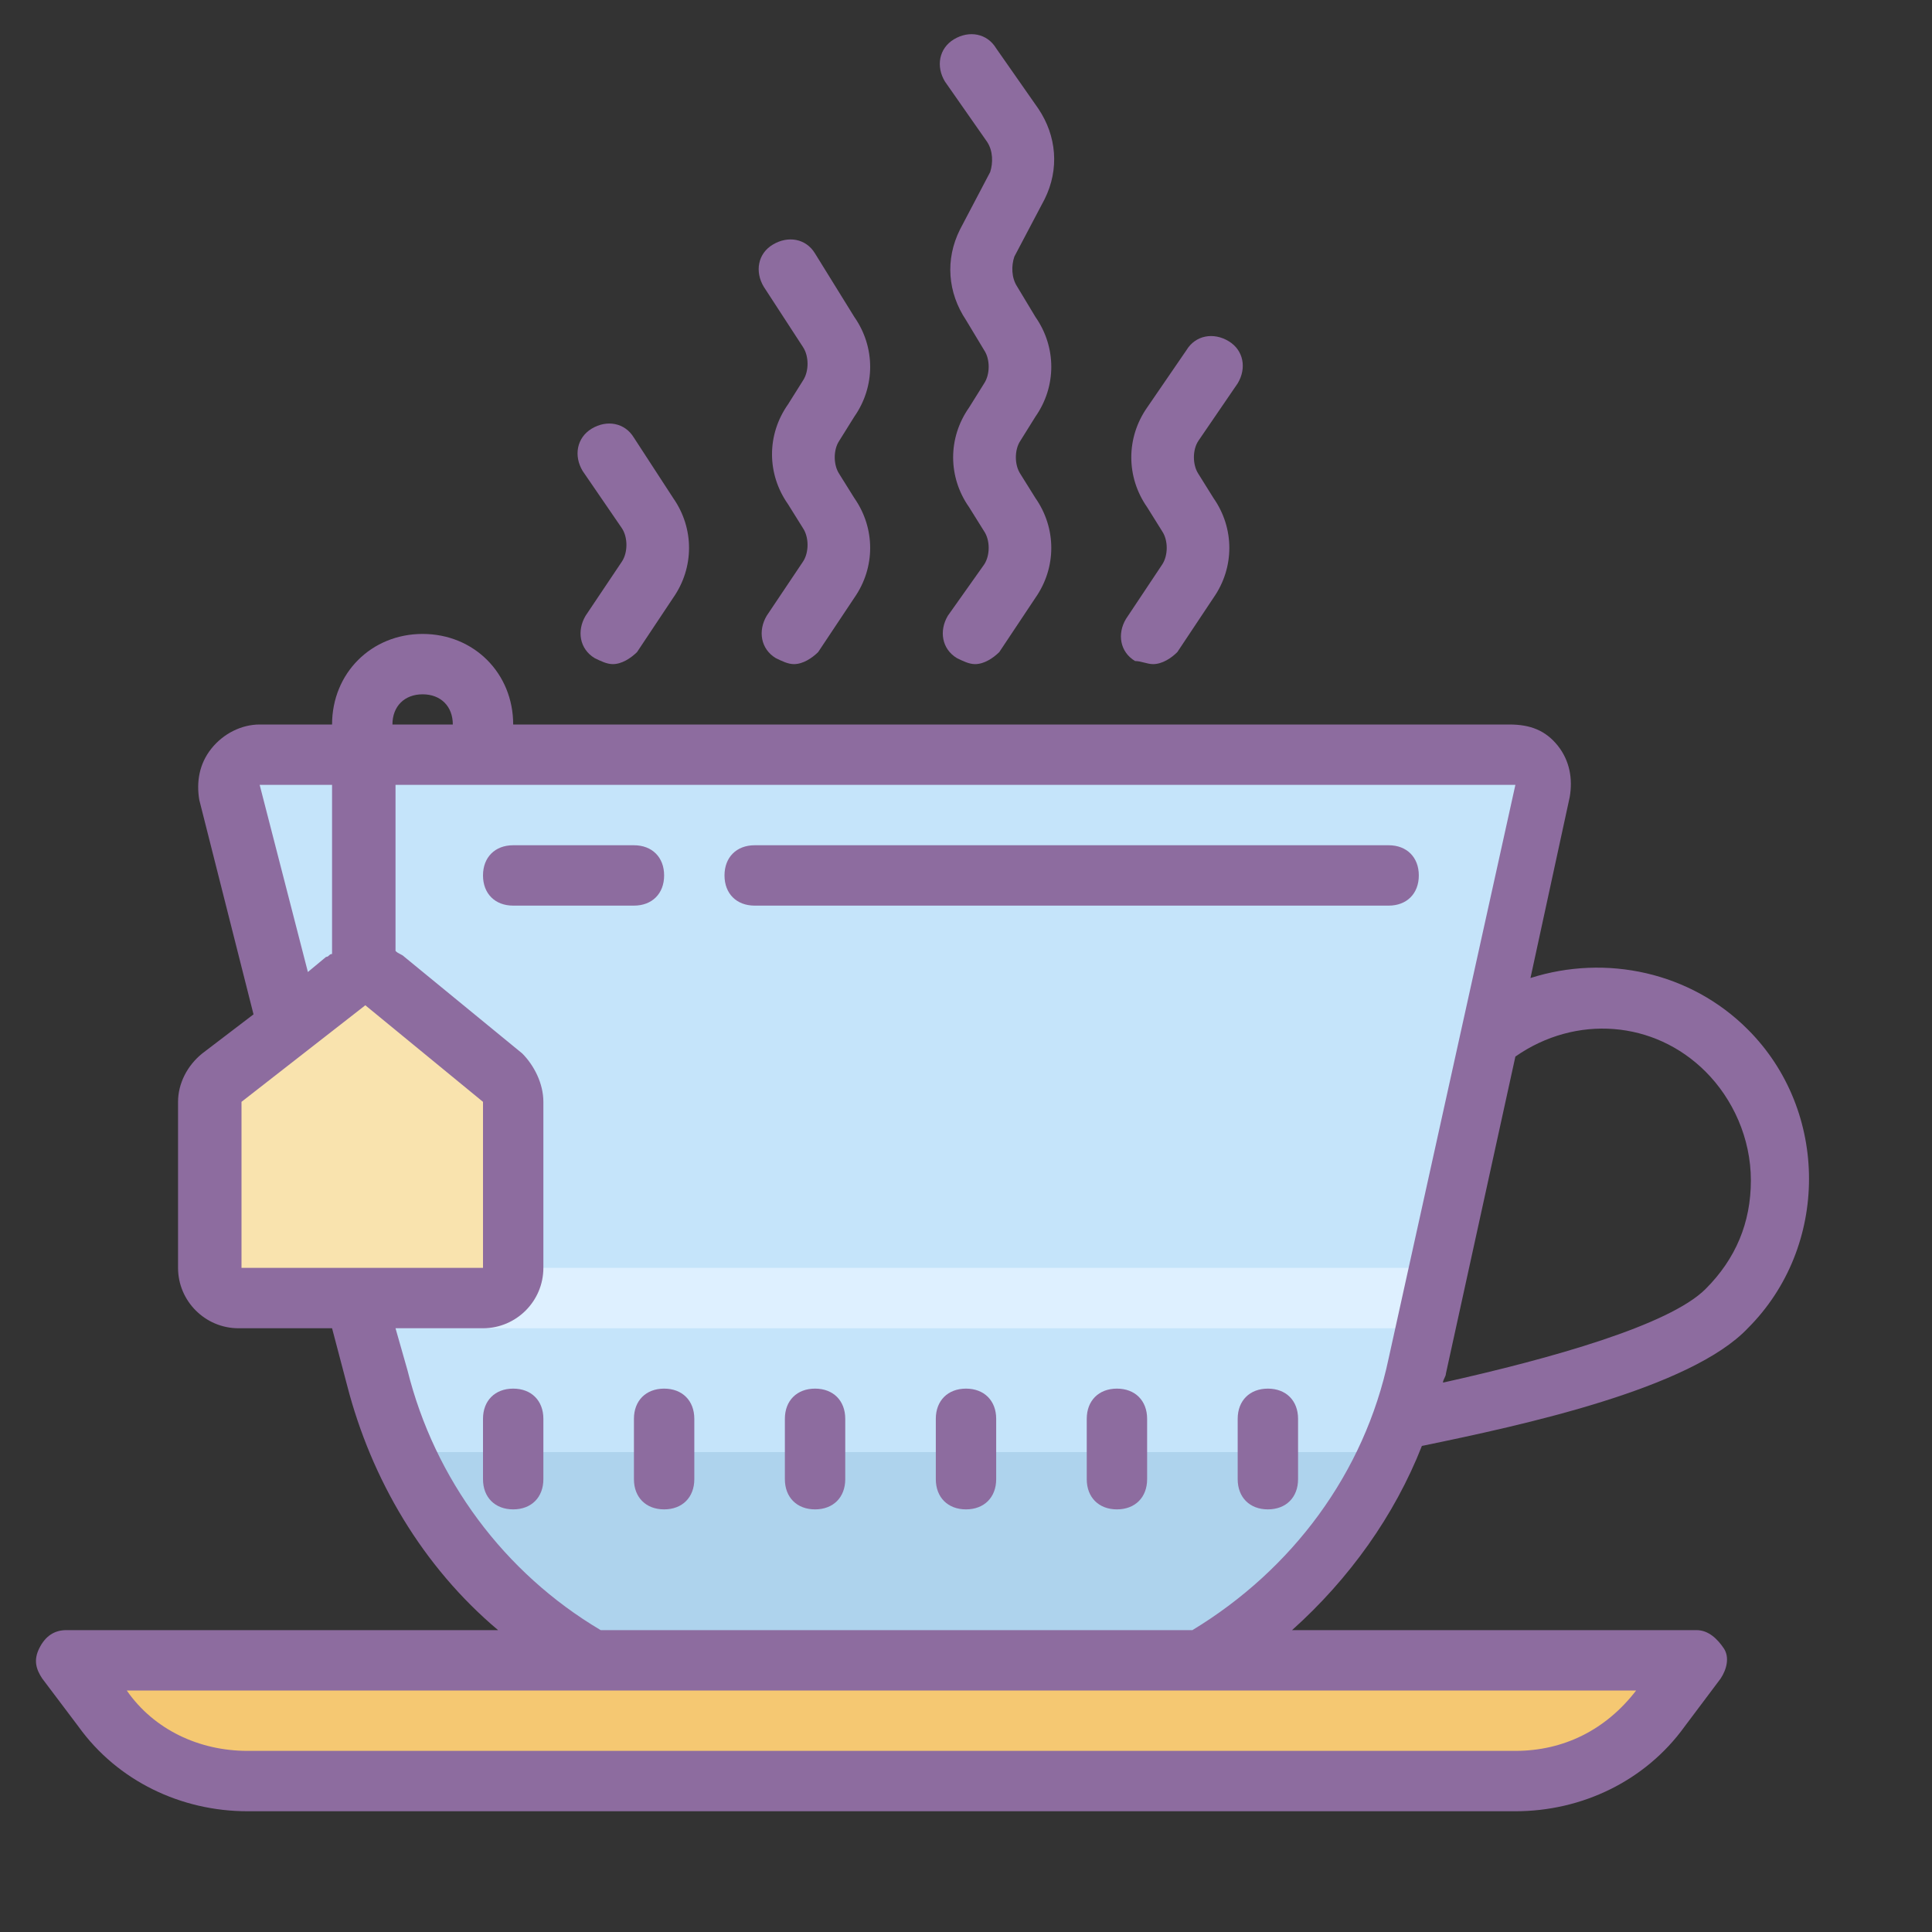
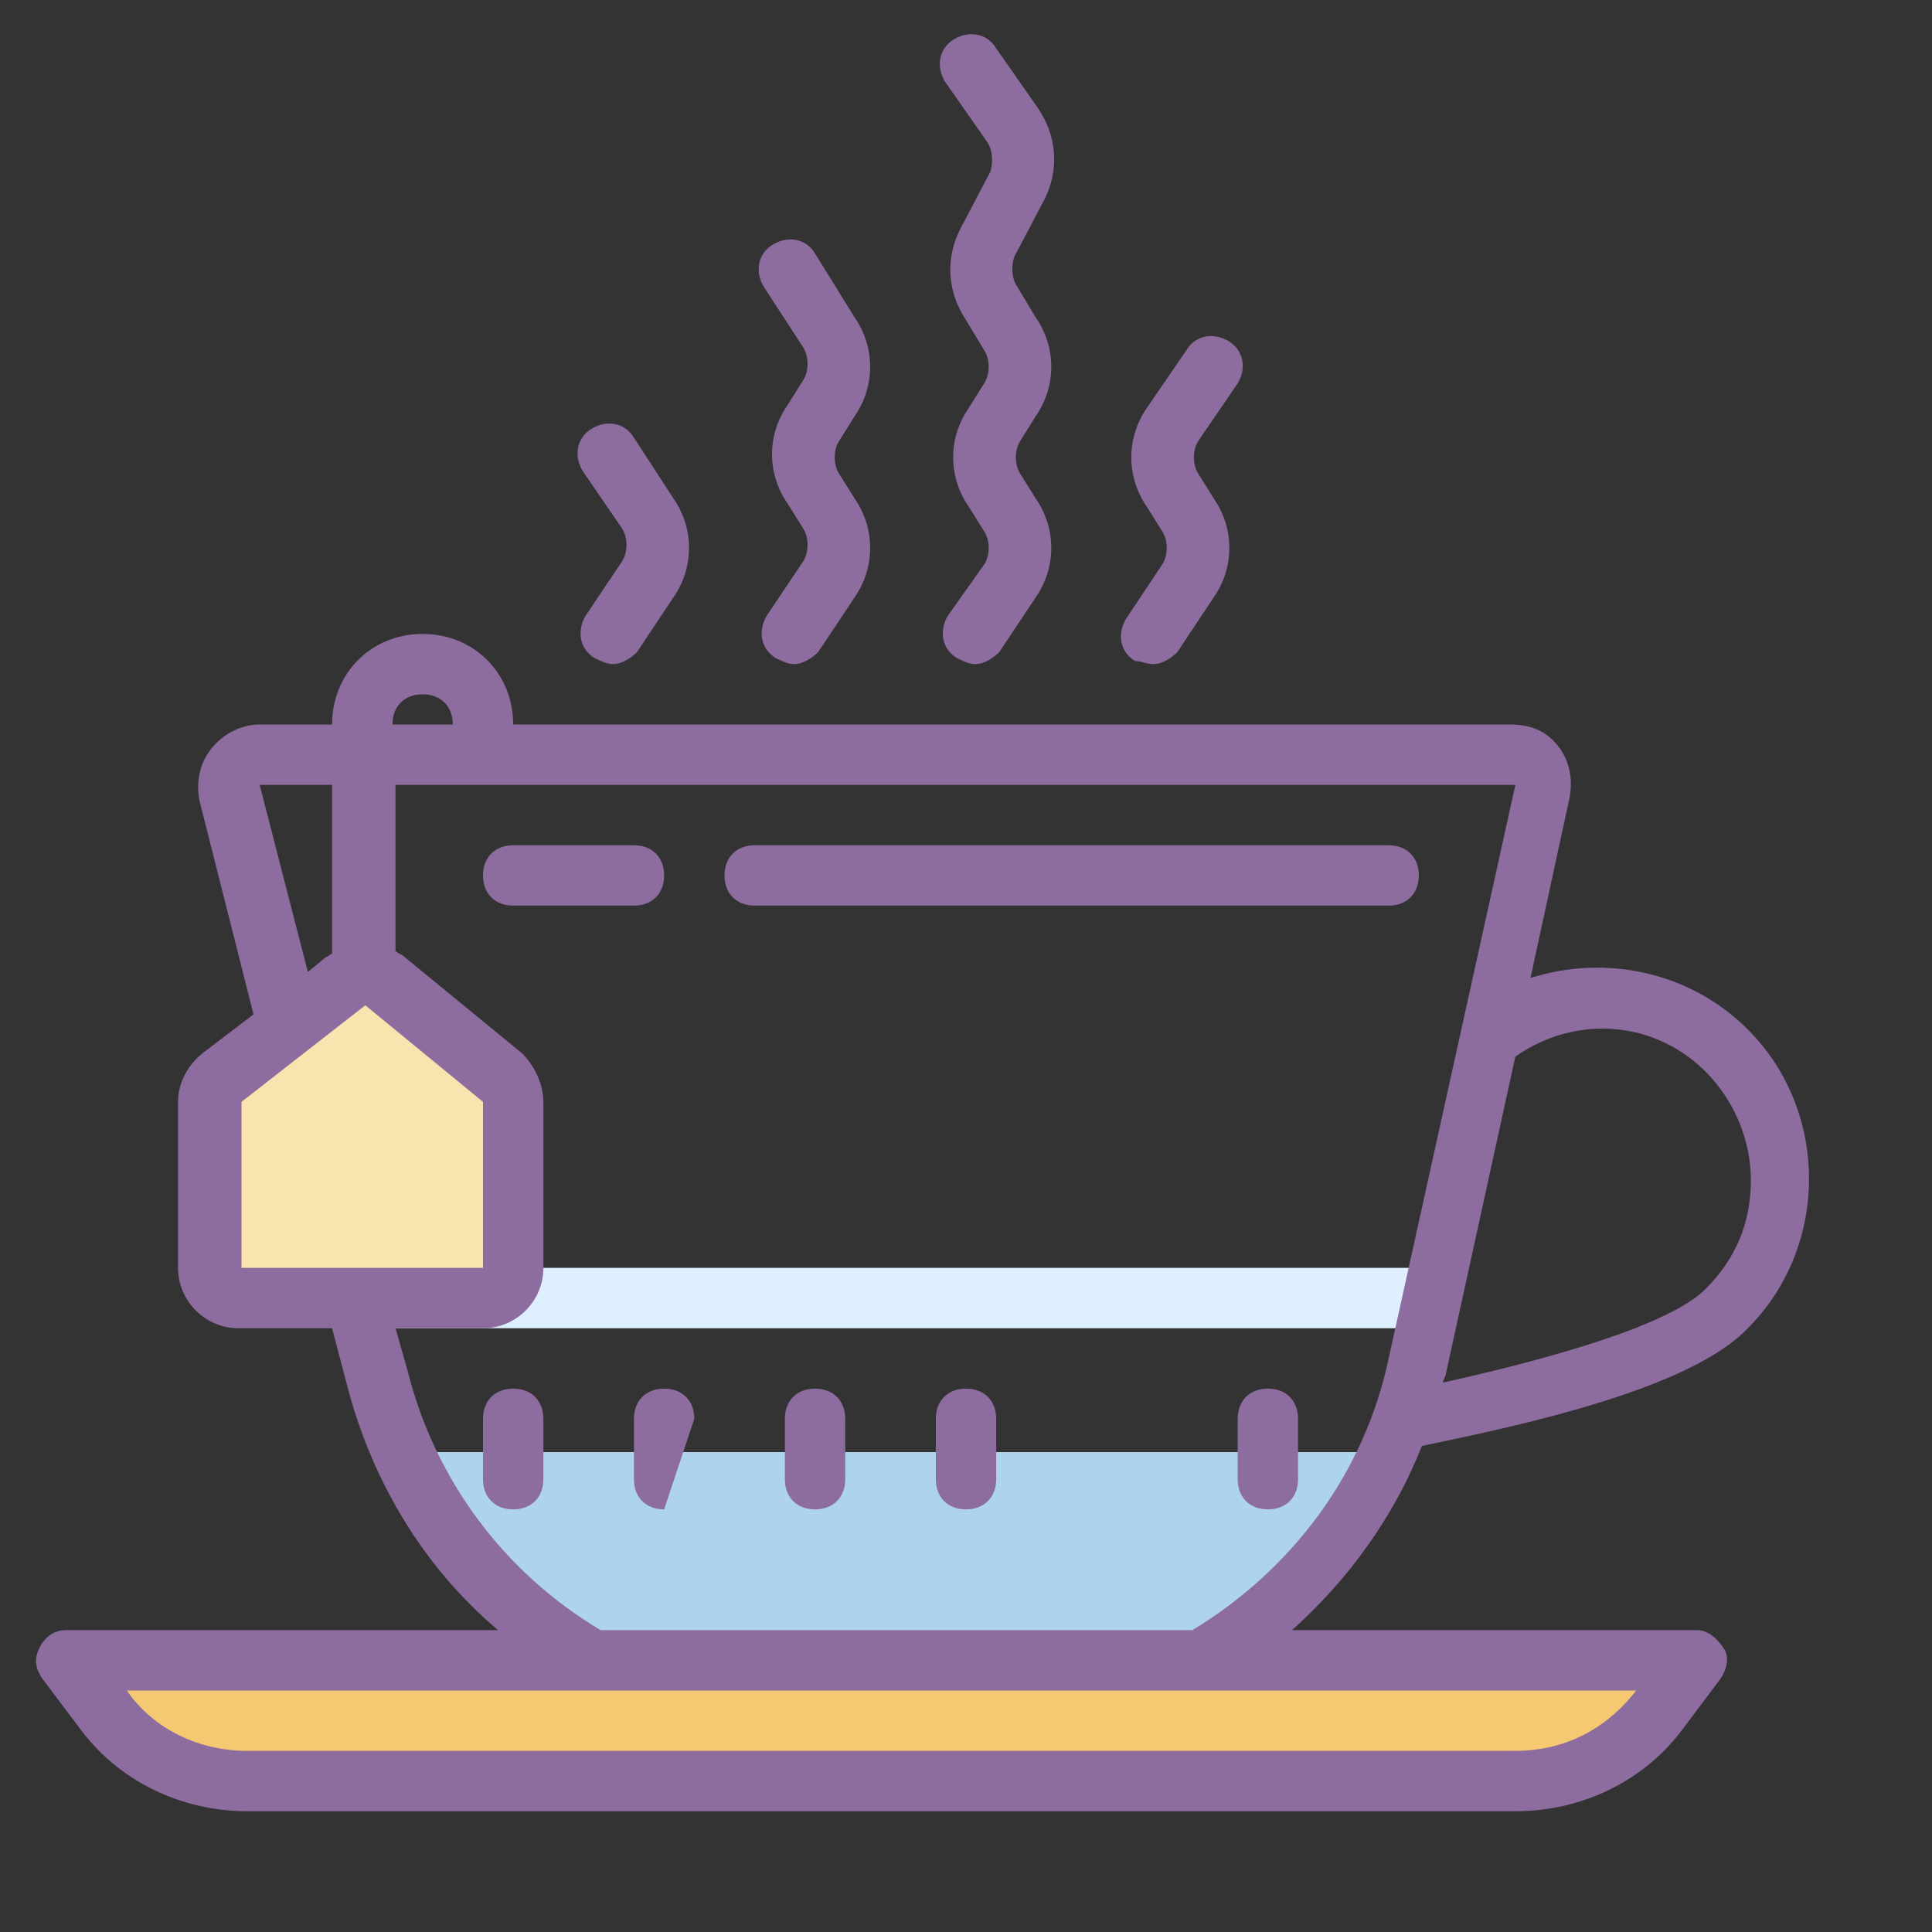
<svg xmlns="http://www.w3.org/2000/svg" viewBox="0 0 64 64" version="1.1" width="100" height="100" style="fill: rgb(0, 0, 0);">
  <rect x="0" y="0" width="64" height="64" fill="#333333" stroke="none" />
  <g id="surface1">
-     <path style=" fill:#C5E4FA;" d="M 47 46 L 41 55 L 18 55 L 13 46 L 8 25 L 51 25 Z " />
    <path style=" fill:#DEF0FF;" d="M 48 43 C 48 43.602 47.602 44 47 44 L 13 44 C 12.398 44 12 43.602 12 43 C 12 42.398 12.398 42 13 42 L 47 42 C 47.602 42 48 42.398 48 43 Z " />
    <path style=" fill:#AED3ED;" d="M 14.199 48.102 L 18 55 L 41 55 L 45.602 48.102 Z " />
    <path style=" fill:#F5C872;" d="M 53 59 L 6 59 L 3 55 L 55 55 Z " />
    <path style=" fill:#F9E3AE;" d="M 16 43 L 8 43 C 7.398 43 7 42.602 7 42 L 7 36.5 C 7 36.199 7.102 35.898 7.398 35.699 L 11.5 32.5 C 11.898 32.199 12.398 32.199 12.699 32.5 L 16.602 35.699 C 16.801 35.898 17 36.199 17 36.5 L 17 42 C 17 42.602 16.602 43 16 43 Z " />
    <path style=" fill:#8D6C9F;" d="M 47 29 C 47 28.398 46.602 28 46 28 L 25 28 C 24.398 28 24 28.398 24 29 C 24 29.602 24.398 30 25 30 L 46 30 C 46.602 30 47 29.602 47 29 Z " />
    <path style=" fill:#8D6C9F;" d="M 22 29 C 22 28.398 21.602 28 21 28 L 17 28 C 16.398 28 16 28.398 16 29 C 16 29.602 16.398 30 17 30 L 21 30 C 21.602 30 22 29.602 22 29 Z " />
    <path style=" fill:#8D6C9F;" d="M 47.102 47.898 C 50.5 47.199 56 46 57.898 44 C 60.602 41.301 60.602 36.801 57.898 34.102 C 56 32.199 53.199 31.602 50.699 32.398 L 52 26.398 C 52.102 25.801 52 25.199 51.602 24.699 C 51.199 24.199 50.699 24 50 24 L 17 24 C 17 22.301 15.699 21 14 21 C 12.301 21 11 22.301 11 24 L 8.602 24 C 8 24 7.398 24.301 7 24.801 C 6.602 25.301 6.5 25.898 6.602 26.5 L 8.398 33.602 L 6.699 34.898 C 6.199 35.301 5.898 35.898 5.898 36.5 L 5.898 42 C 5.898 43.102 6.801 44 7.898 44 L 11 44 L 11.5 45.898 C 12.301 49 14 51.898 16.5 54 L 2.199 54 C 1.801 54 1.5 54.199 1.301 54.602 C 1.102 55 1.199 55.301 1.398 55.602 L 2.602 57.199 C 3.898 59 6 60 8.199 60 L 50.199 60 C 52.398 60 54.5 59 55.801 57.199 L 57 55.602 C 57.199 55.301 57.301 54.898 57.102 54.602 C 56.898 54.301 56.602 54 56.199 54 L 42.801 54 C 44.699 52.301 46.199 50.199 47.102 47.898 Z M 56.5 35.5 C 57.398 36.398 58 37.699 58 39.102 C 58 40.5 57.5 41.699 56.5 42.699 C 55.301 43.898 51.398 45 47.801 45.801 C 47.801 45.699 47.898 45.602 47.898 45.5 L 50.199 35 C 52.199 33.602 54.801 33.801 56.5 35.5 Z M 14 23 C 14.602 23 15 23.398 15 24 L 13 24 C 13 23.398 13.398 23 14 23 Z M 8.602 26 L 11 26 L 11 31.602 C 10.898 31.602 10.898 31.699 10.801 31.699 L 10.199 32.199 Z M 8 36.5 L 12.102 33.301 L 16 36.5 L 16 42 L 8 42 Z M 50.199 58 L 8.199 58 C 6.602 58 5.102 57.301 4.199 56 L 54.199 56 C 53.199 57.301 51.801 58 50.199 58 Z M 19.898 54 C 16.699 52.102 14.398 49 13.5 45.398 L 13.102 44 L 16 44 C 17.102 44 18 43.102 18 42 L 18 36.5 C 18 35.898 17.699 35.301 17.301 34.898 L 13.398 31.699 C 13.301 31.602 13.199 31.602 13.102 31.5 L 13.102 26 L 50.199 26 L 46 45 C 45.199 48.801 42.801 52 39.5 54 Z " />
    <path style=" fill:#8D6C9F;" d="M 31.398 20.398 C 31.102 20.898 31.199 21.5 31.699 21.801 C 31.898 21.898 32.102 22 32.301 22 C 32.602 22 32.898 21.801 33.102 21.602 L 34.301 19.801 C 35 18.801 35 17.5 34.301 16.5 L 33.801 15.699 C 33.602 15.398 33.602 14.898 33.801 14.602 L 34.301 13.801 C 35 12.801 35 11.5 34.301 10.5 L 33.699 9.5 C 33.5 9.199 33.5 8.801 33.602 8.5 L 34.602 6.602 C 35.102 5.602 35 4.5 34.398 3.602 L 33 1.602 C 32.699 1.102 32.102 1 31.602 1.301 C 31.102 1.602 31 2.199 31.301 2.699 L 32.699 4.699 C 32.898 5 32.898 5.398 32.801 5.699 L 31.801 7.602 C 31.301 8.602 31.398 9.699 32 10.602 L 32.602 11.602 C 32.801 11.898 32.801 12.398 32.602 12.699 L 32.102 13.5 C 31.398 14.5 31.398 15.801 32.102 16.801 L 32.602 17.602 C 32.801 17.898 32.801 18.398 32.602 18.699 Z " />
    <path style=" fill:#8D6C9F;" d="M 26.602 11.5 C 26.801 11.801 26.801 12.301 26.602 12.602 L 26.102 13.398 C 25.398 14.398 25.398 15.699 26.102 16.699 L 26.602 17.5 C 26.801 17.801 26.801 18.301 26.602 18.602 L 25.398 20.398 C 25.102 20.898 25.199 21.5 25.699 21.801 C 25.898 21.898 26.102 22 26.301 22 C 26.602 22 26.898 21.801 27.102 21.602 L 28.301 19.801 C 29 18.801 29 17.5 28.301 16.5 L 27.801 15.699 C 27.602 15.398 27.602 14.898 27.801 14.602 L 28.301 13.801 C 29 12.801 29 11.5 28.301 10.5 L 27 8.398 C 26.699 7.898 26.102 7.801 25.602 8.102 C 25.102 8.398 25 9 25.301 9.5 Z " />
    <path style=" fill:#8D6C9F;" d="M 20.602 17.5 C 20.801 17.801 20.801 18.301 20.602 18.602 L 19.398 20.398 C 19.102 20.898 19.199 21.5 19.699 21.801 C 19.898 21.898 20.102 22 20.301 22 C 20.602 22 20.898 21.801 21.102 21.602 L 22.301 19.801 C 23 18.801 23 17.5 22.301 16.5 L 21 14.5 C 20.699 14 20.102 13.898 19.602 14.199 C 19.102 14.5 19 15.102 19.301 15.602 Z " />
    <path style=" fill:#8D6C9F;" d="M 38.199 22 C 38.5 22 38.801 21.801 39 21.602 L 40.199 19.801 C 40.898 18.801 40.898 17.5 40.199 16.5 L 39.699 15.699 C 39.5 15.398 39.5 14.898 39.699 14.602 L 41 12.699 C 41.301 12.199 41.199 11.602 40.699 11.301 C 40.199 11 39.602 11.102 39.301 11.602 L 38 13.5 C 37.301 14.5 37.301 15.801 38 16.801 L 38.5 17.602 C 38.699 17.898 38.699 18.398 38.5 18.699 L 37.301 20.5 C 37 21 37.102 21.602 37.602 21.898 C 37.801 21.898 38 22 38.199 22 Z " />
    <path style=" fill:#8D6C9F;" d="M 17 46 C 16.398 46 16 46.398 16 47 L 16 49 C 16 49.602 16.398 50 17 50 C 17.602 50 18 49.602 18 49 L 18 47 C 18 46.398 17.602 46 17 46 Z " />
-     <path style=" fill:#8D6C9F;" d="M 22 46 C 21.398 46 21 46.398 21 47 L 21 49 C 21 49.602 21.398 50 22 50 C 22.602 50 23 49.602 23 49 L 23 47 C 23 46.398 22.602 46 22 46 Z " />
+     <path style=" fill:#8D6C9F;" d="M 22 46 C 21.398 46 21 46.398 21 47 L 21 49 C 21 49.602 21.398 50 22 50 L 23 47 C 23 46.398 22.602 46 22 46 Z " />
    <path style=" fill:#8D6C9F;" d="M 27 46 C 26.398 46 26 46.398 26 47 L 26 49 C 26 49.602 26.398 50 27 50 C 27.602 50 28 49.602 28 49 L 28 47 C 28 46.398 27.602 46 27 46 Z " />
    <path style=" fill:#8D6C9F;" d="M 32 46 C 31.398 46 31 46.398 31 47 L 31 49 C 31 49.602 31.398 50 32 50 C 32.602 50 33 49.602 33 49 L 33 47 C 33 46.398 32.602 46 32 46 Z " />
-     <path style=" fill:#8D6C9F;" d="M 37 46 C 36.398 46 36 46.398 36 47 L 36 49 C 36 49.602 36.398 50 37 50 C 37.602 50 38 49.602 38 49 L 38 47 C 38 46.398 37.602 46 37 46 Z " />
    <path style=" fill:#8D6C9F;" d="M 43 49 L 43 47 C 43 46.398 42.602 46 42 46 C 41.398 46 41 46.398 41 47 L 41 49 C 41 49.602 41.398 50 42 50 C 42.602 50 43 49.602 43 49 Z " />
  </g>
</svg>